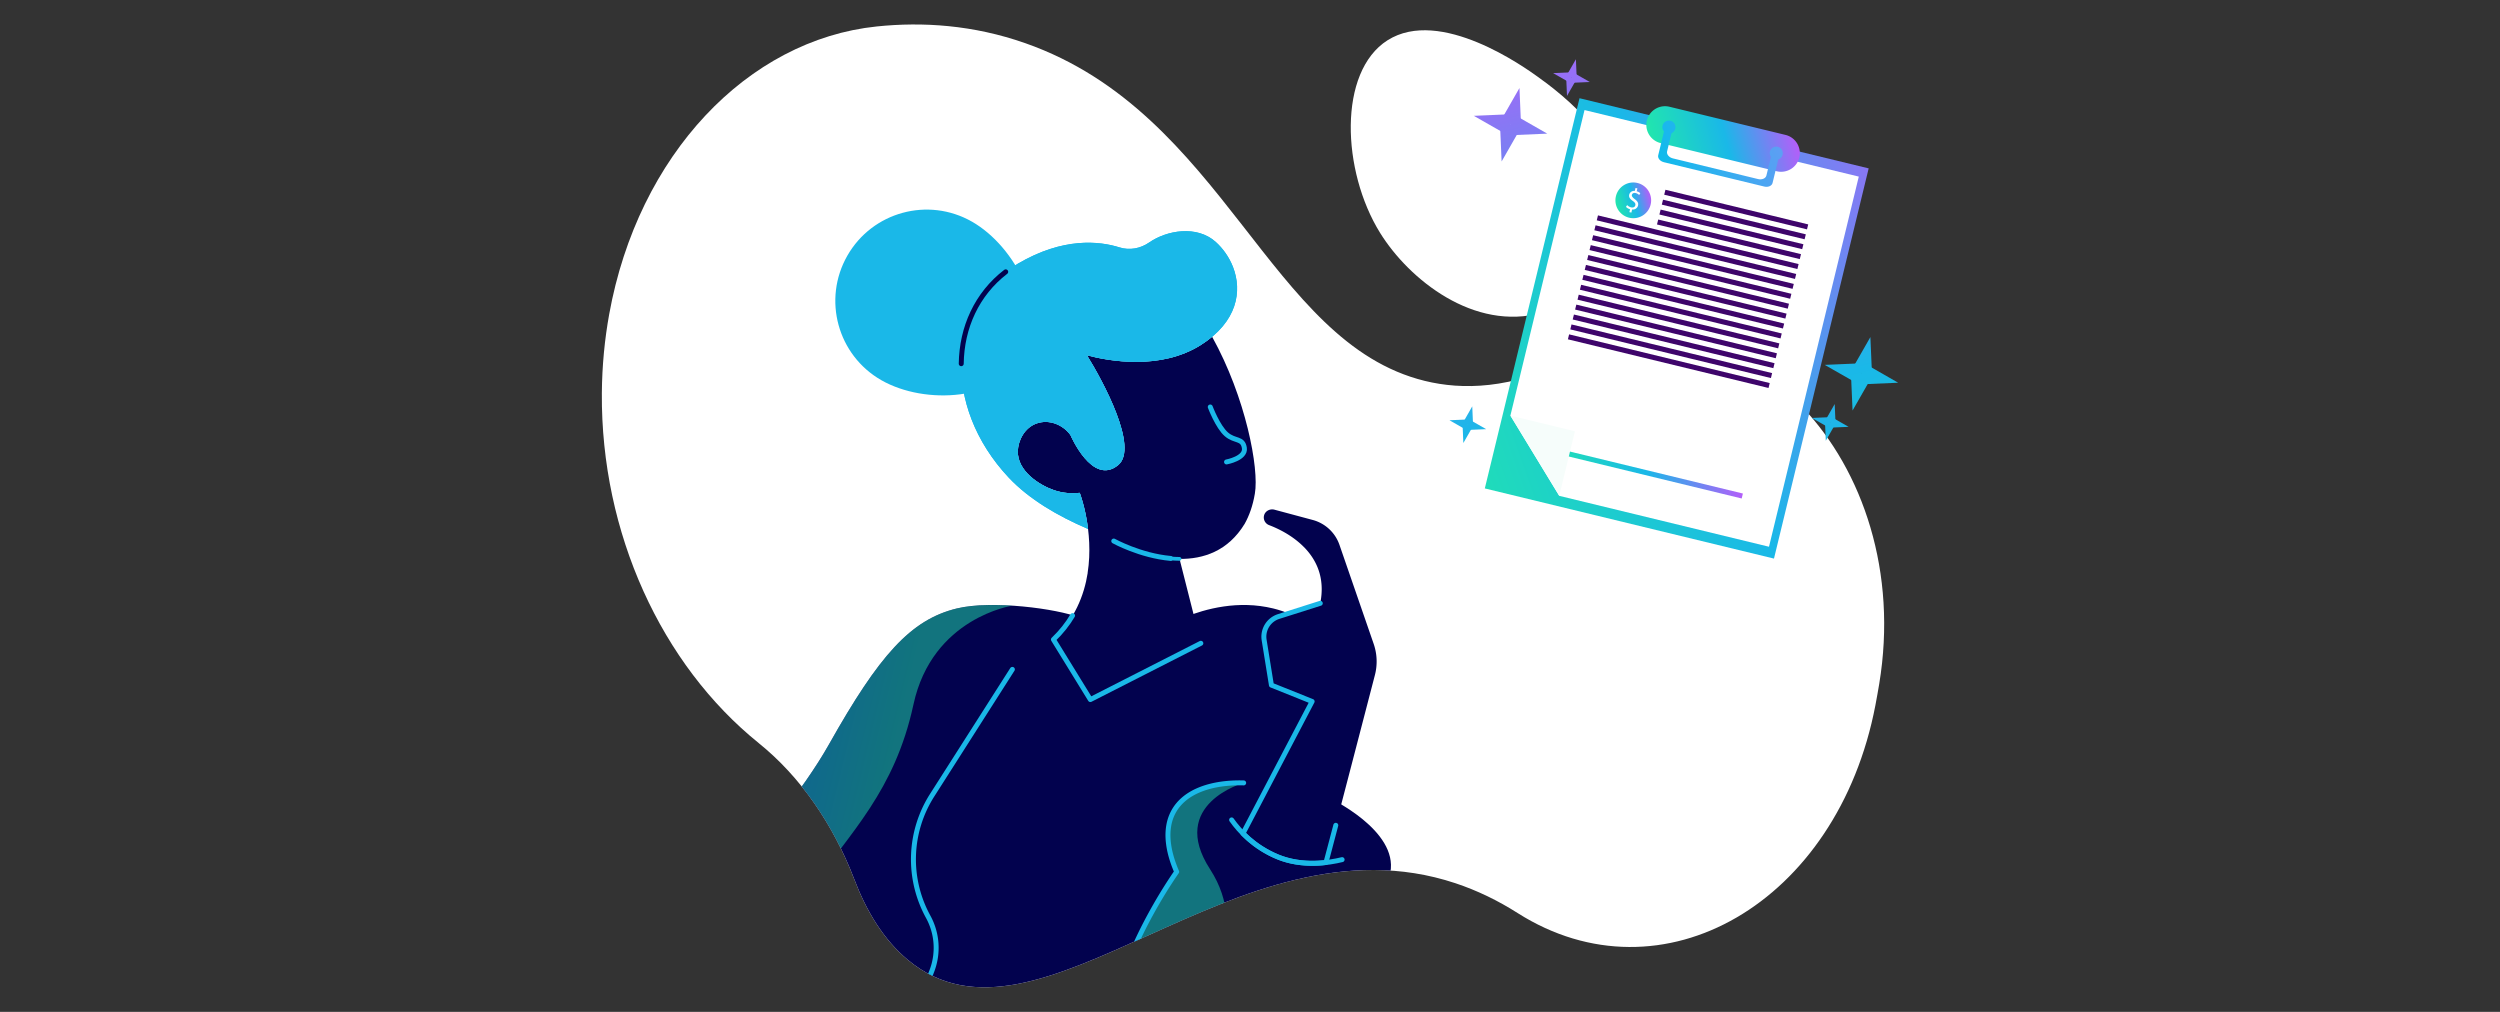
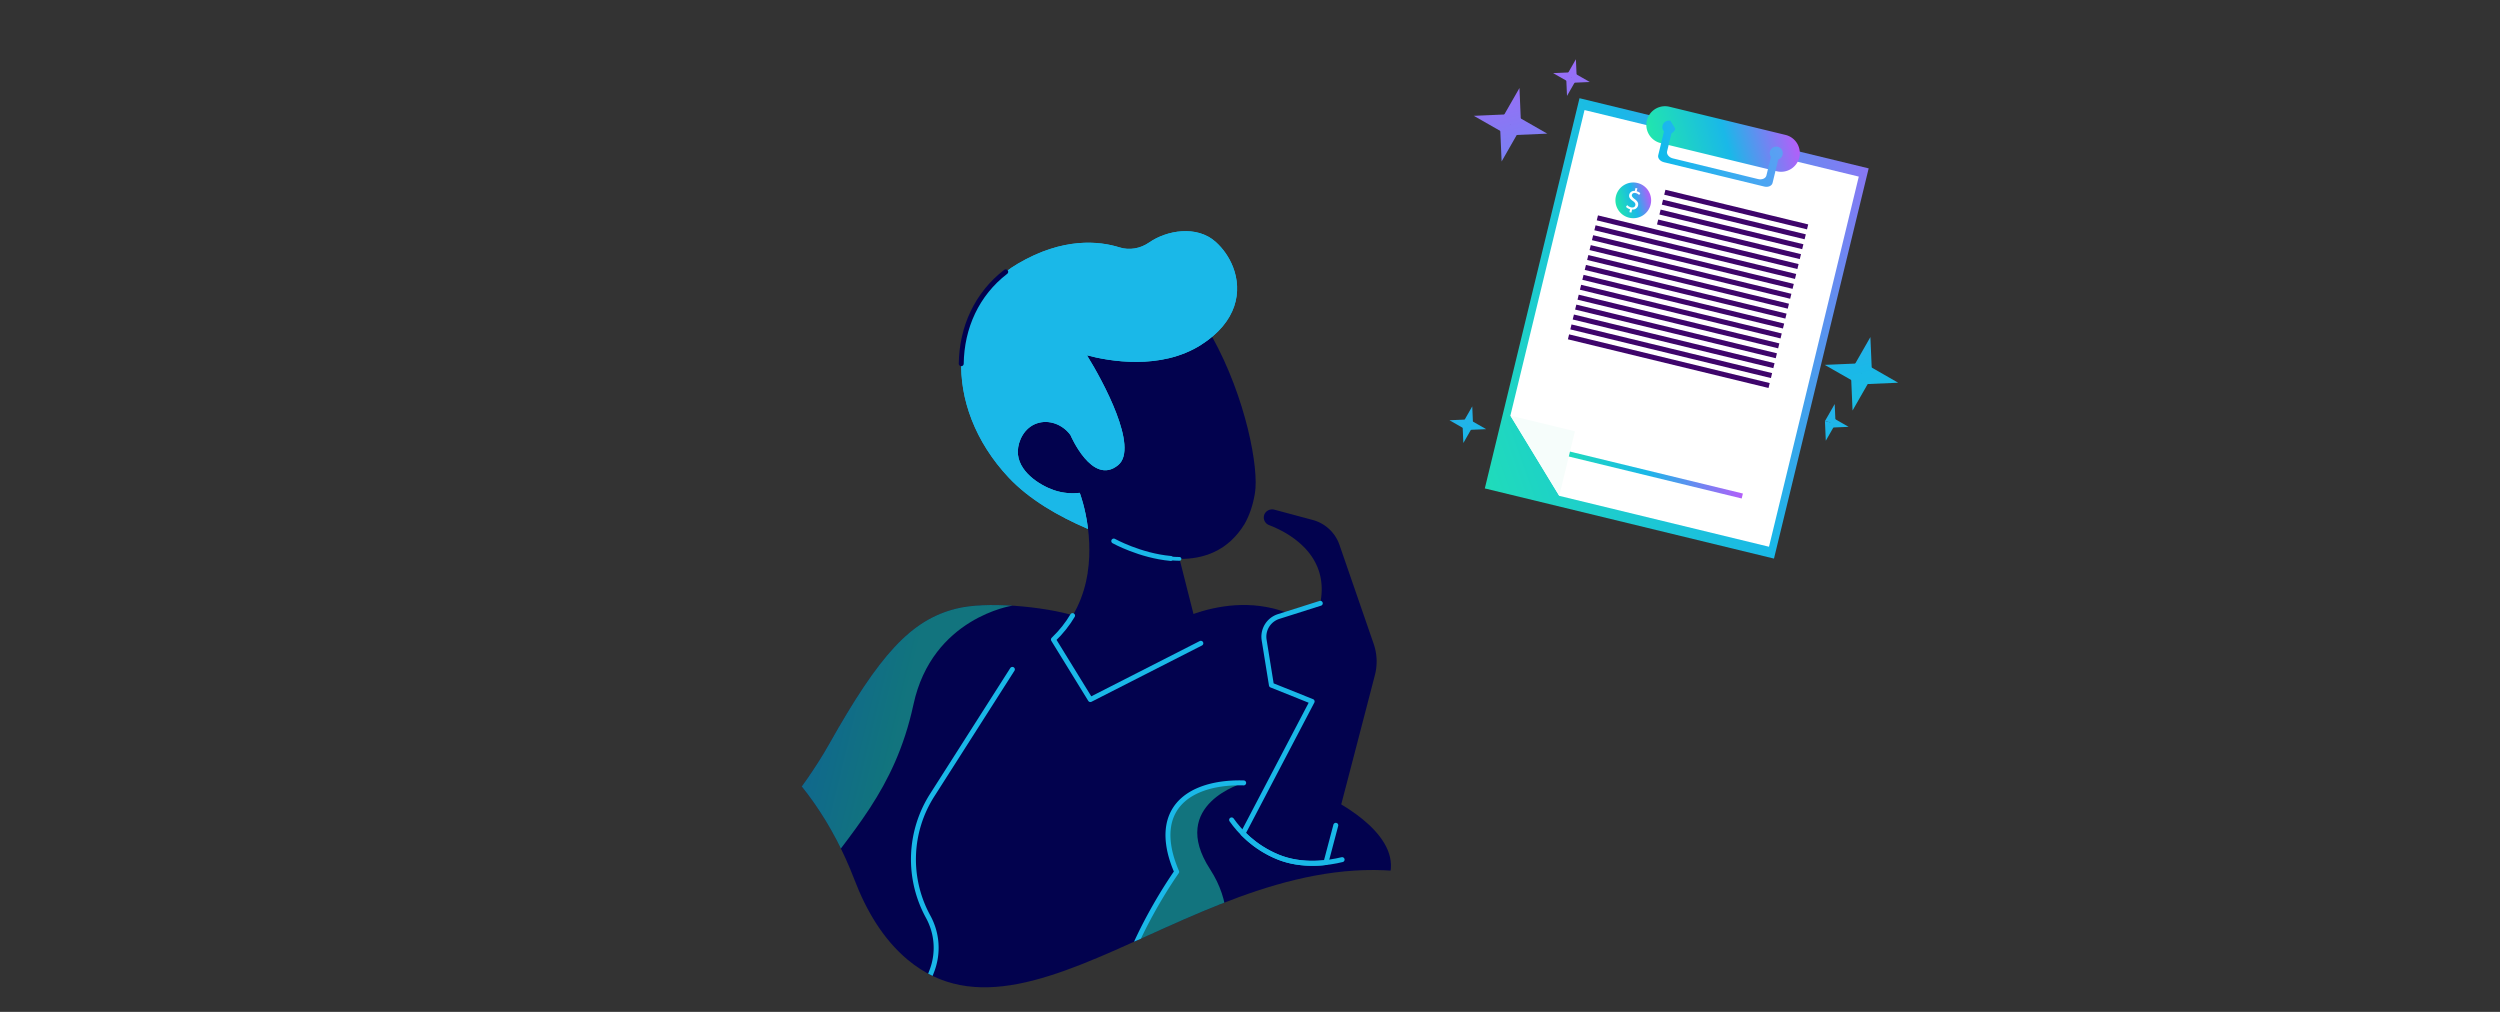
<svg xmlns="http://www.w3.org/2000/svg" xmlns:xlink="http://www.w3.org/1999/xlink" id="Layer_4" viewBox="0 0 841.99 340.79">
  <rect x="0" y="0" width="841.99" height="340.79" fill="#333333" stroke="none" />
  <defs>
    <linearGradient id="linear-gradient" x1="653.78" y1="-2086.7" x2="478.03" y2="-2201.31" gradientTransform="scale(1 -1) rotate(-13.64 9069.59 -1128.81)" gradientUnits="userSpaceOnUse">
      <stop offset="0" stop-color="#b45ff9" />
      <stop offset="0" stop-color="#b45ef9" />
      <stop offset=".48" stop-color="#1ab8e8" />
      <stop offset="1" stop-color="#21e6ad" />
    </linearGradient>
    <linearGradient id="linear-gradient-2" x1="585.53" y1="-2067.76" x2="543.6" y2="-2090.81" xlink:href="#linear-gradient" />
    <linearGradient id="linear-gradient-3" x1="626.36" y1="-2044.66" x2="450.62" y2="-2159.28" gradientTransform="scale(1 -1) rotate(-13.64 9069.59 -1128.81)" gradientUnits="userSpaceOnUse">
      <stop offset="0" stop-color="#c777ff" />
      <stop offset=".48" stop-color="#00c1ea" />
      <stop offset="1" stop-color="#00e4b1" />
    </linearGradient>
    <linearGradient id="linear-gradient-4" x1="618.39" y1="-2032.43" x2="442.64" y2="-2147.05" xlink:href="#linear-gradient-3" />
    <linearGradient id="linear-gradient-5" x1="629.48" y1="-2049.45" x2="453.74" y2="-2164.06" xlink:href="#linear-gradient-3" />
    <linearGradient id="linear-gradient-6" x1="591.51" y1="-2179.73" x2="537.39" y2="-2209.48" xlink:href="#linear-gradient" />
    <linearGradient id="linear-gradient-7" x1="545.33" y1="-2103.59" x2="534.79" y2="-2109.38" xlink:href="#linear-gradient" />
    <linearGradient id="linear-gradient-8" x1="476.16" y1="-2060.59" x2="594.84" y2="-2286.75" xlink:href="#linear-gradient" />
    <linearGradient id="linear-gradient-9" x1="478.5" y1="-2059.35" x2="597.19" y2="-2285.53" xlink:href="#linear-gradient" />
    <linearGradient id="linear-gradient-10" x1="473.1" y1="-2062.19" x2="591.8" y2="-2288.36" xlink:href="#linear-gradient" />
    <linearGradient id="linear-gradient-11" x1="481.56" y1="-2057.75" x2="600.24" y2="-2283.92" xlink:href="#linear-gradient" />
    <linearGradient id="linear-gradient-12" x1="569.54" y1="-2035.6" x2="688.22" y2="-2261.77" xlink:href="#linear-gradient" />
    <linearGradient id="linear-gradient-13" x1="571.88" y1="-2034.37" x2="690.56" y2="-2260.54" xlink:href="#linear-gradient" />
    <linearGradient id="linear-gradient-14" x1="566.48" y1="-2037.21" x2="685.16" y2="-2263.38" xlink:href="#linear-gradient" />
    <linearGradient id="linear-gradient-15" x1="574.93" y1="-2032.77" x2="693.62" y2="-2258.94" xlink:href="#linear-gradient" />
    <linearGradient id="linear-gradient-16" x1="497.78" y1="-2049.24" x2="616.47" y2="-2275.41" xlink:href="#linear-gradient" />
    <linearGradient id="linear-gradient-17" x1="498.95" y1="-2048.63" x2="617.64" y2="-2274.79" xlink:href="#linear-gradient" />
    <linearGradient id="linear-gradient-18" x1="496.26" y1="-2050.03" x2="614.95" y2="-2276.2" xlink:href="#linear-gradient" />
    <linearGradient id="linear-gradient-19" x1="500.48" y1="-2047.82" x2="619.16" y2="-2273.99" xlink:href="#linear-gradient" />
    <linearGradient id="linear-gradient-20" x1="448.31" y1="-2088.92" x2="566.99" y2="-2315.08" xlink:href="#linear-gradient" />
    <linearGradient id="linear-gradient-21" x1="449.48" y1="-2088.3" x2="568.16" y2="-2314.47" xlink:href="#linear-gradient" />
    <linearGradient id="linear-gradient-22" x1="446.78" y1="-2089.72" x2="565.47" y2="-2315.89" xlink:href="#linear-gradient" />
    <linearGradient id="linear-gradient-23" x1="451" y1="-2087.5" x2="569.69" y2="-2313.67" xlink:href="#linear-gradient" />
    <linearGradient id="linear-gradient-24" x1="566.75" y1="-2059.37" x2="685.44" y2="-2285.54" xlink:href="#linear-gradient" />
    <linearGradient id="linear-gradient-25" x1="567.92" y1="-2058.76" x2="686.61" y2="-2284.93" xlink:href="#linear-gradient" />
    <linearGradient id="linear-gradient-26" x1="565.22" y1="-2060.18" x2="683.91" y2="-2286.34" xlink:href="#linear-gradient" />
    <linearGradient id="linear-gradient-27" x1="569.44" y1="-2057.96" x2="688.14" y2="-2284.12" xlink:href="#linear-gradient" />
    <linearGradient id="linear-gradient-28" x1="376.58" y1="299.28" x2="418.86" y2="299.28" xlink:href="#linear-gradient" />
    <linearGradient id="linear-gradient-29" x1="240.59" y1="269.34" x2="340.96" y2="269.34" xlink:href="#linear-gradient" />
    <clipPath id="clippath">
      <path d="M255.55 250.29c13.9 11.19 25.01 27.15 32.17 45.86 4.1 10.74 9.87 20.34 18.02 27.12 44.39 36.98 110.32-50.46 184.45-25.8 7.39 2.46 14.36 5.86 20.92 10.03 48.61 30.86 107.81-3.42 120.53-70.03.23-1.19.45-2.39.66-3.6.21-1.18.41-2.35.61-3.52 12.46-75.1-46.82-137.02-103.65-109.23-20.49 10.02-36.77 10.26-49.41 7.16-52.67-12.93-67.24-90.07-134.49-113.72-17.63-6.2-34.68-7.24-50.06-5.65-43.57 4.52-80.43 43.31-90.13 96.94-1.5 8.31-2.4 17.19-2.47 26.6-.34 46.97 20.04 91.41 52.85 117.83" style="fill:none" />
    </clipPath>
    <style>.cls-4{fill:none;stroke-linecap:round;stroke-linejoin:round;stroke:#1ab8e8}.cls-10{fill:#02024e}.cls-11{fill:#fff}.cls-12{fill:#1ab8e8}.cls-13{fill:#3e056b}.cls-4{stroke-width:1.67px}</style>
  </defs>
-   <path class="cls-11" d="M255.55 250.29c13.9 11.19 25.01 27.15 32.17 45.86 4.1 10.74 9.87 20.34 18.02 27.12 44.39 36.98 110.32-50.46 184.45-25.8 7.39 2.46 14.36 5.86 20.92 10.03 48.61 30.86 107.81-3.42 120.53-70.03.23-1.19.45-2.39.66-3.6.21-1.18.41-2.35.61-3.52 12.46-75.1-46.82-137.02-103.65-109.23-20.49 10.02-36.77 10.26-49.41 7.16-52.67-12.93-67.24-90.07-134.49-113.72-17.63-6.2-34.68-7.24-50.06-5.65-43.57 4.52-80.43 43.31-90.13 96.94-1.5 8.31-2.4 17.19-2.47 26.6-.34 46.97 20.04 91.41 52.85 117.83" id="Artwork_68" />
  <g id="Artwork_3">
    <g id="Artwork_3-2">
      <path class="cls-11" d="M385.75 227.7a.446.446 0 0 0-.61.39l-.16 4.67c0 .17.12.32.3.33h1.02c.15 0 .28-.11.3-.27.25-1.62.62-3.66.64-3.96.02-.2-.04-.39-.16-.55-.39-.3-.84-.51-1.32-.61M392.16 219.92c.08.11.24.14.35.06a.17.17 0 0 0 .06-.06c.56-1.48 2.36-6.8-.46-10.86-.04-.05-.12-.05-.17-.01-.03.03-.04.06-.04.1.16 1.48.55 6.44-1.11 8.9-.08.12-.08.27 0 .39l1.37 1.48z" />
      <path class="cls-11" d="m388.91 218.01-5.45-3.75-2.91-1.99c-.63-.36-1.07-.99-1.17-1.71v-.68c0-.4.07-.8.22-1.17.18-.56.27-1.14.27-1.72-.23-3.77-1.58-7.39-3.89-10.39a.202.202 0 0 0-.27-.03c-.05.04-.07.1-.07.16v4.96c-.57-.08-1.14-.08-1.71 0-.63-1.37-1.44-2.64-2.42-3.78a.202.202 0 0 0-.27-.03c-.05.04-.07.1-.07.16l-.12 4.35v.1c-.73.65-1.01 2.63-1.35 2.97-.62.7-3.43 2.97-4.1 3.61-.67.64-.62 1.14 1.78 3.53.53.46 1.24.65 1.93.52l3.53-.77c.16-.05.32.04.37.2.02.06.02.12 0 .17l-.09.31c-.1.31-.77 2.18-1.28 3.59a9.671 9.671 0 0 0-1.16 5.27l1.28 11.17s.15.3.3.3h1.08c.17 0 .31-.14.31-.31v-.02c0-1.63.15-5.21.24-7.05 0-1.48.62-2.52 2.18-2.24 1.04.27 2.18.61 2.18 2.24l.21 7.05c0 .17.13.31.3.33h1.62a.33.33 0 0 0 .3-.27c.18-.91.42-1.88.67-2.88.88-2.97 1.48-4.53 5.77-3.19 0 0 3.32 1.2 3.06 4.07 0 .4-.09.95-.16 1.91-.02.18.11.34.29.36h1.4a.34.34 0 0 0 .3-.25c.25-1.02.52-2.23.65-2.82.83-3.92.74-8.75-3.74-12.05" />
    </g>
  </g>
-   <path class="cls-11" d="M467.3 13.57c-16.7 10.65-15.44 43.97-2.5 64.85 9.74 15.7 31.66 33.33 54.61 26.89 12.51-3.52 24.7-14.01 27.97-27.83 6.14-26.02-23.28-47.17-29.4-51.57-4.42-3.18-32.9-23.66-50.68-12.33z" />
  <path style="fill:url(#linear-gradient)" d="m597.47 188.13-97.39-23.63 31.89-131.42 97.39 23.63-31.89 131.42z" />
  <path class="cls-11" d="M595.79 184.14 525.15 167l-16.46-27.03 24.97-102.9 92.37 22.41-30.24 124.66z" />
  <path d="M605.99 53.04c-.81 3.38-4.21 5.45-7.59 4.64h-.01l-39.1-9.49a6.29 6.29 0 0 1-4.63-7.6 6.296 6.296 0 0 1 7.6-4.64l39.1 9.49a6.29 6.29 0 0 1 4.63 7.6z" style="fill:url(#linear-gradient-2)" />
  <path d="M598.31 50.69c-.7-.17-1.46.49-1.7 1.47l-1.69 6.95c-.24.98-1.5 1.52-2.8 1.2l-28.71-6.97c-1.3-.32-2.17-1.38-1.94-2.35l1.69-6.95c.24-.98-.14-1.92-.83-2.09s-1.46.49-1.7 1.47l-2.15 8.87c-.24.98.63 2.04 1.94 2.35l33.77 8.19c1.3.32 2.56-.22 2.8-1.2l2.15-8.87c.24-.98-.14-1.92-.83-2.09z" style="fill:url(#linear-gradient-3)" />
-   <path d="M564.23 43.34a2.204 2.204 0 0 1-2.66 1.62 2.204 2.204 0 0 1-1.62-2.66 2.213 2.213 0 0 1 2.66-1.63c1.19.29 1.91 1.48 1.63 2.67z" style="fill:url(#linear-gradient-4)" />
+   <path d="M564.23 43.34a2.204 2.204 0 0 1-2.66 1.62 2.204 2.204 0 0 1-1.62-2.66 2.213 2.213 0 0 1 2.66-1.63z" style="fill:url(#linear-gradient-4)" />
  <path d="M600.37 52.11a2.198 2.198 0 1 1-4.27-1.05c.29-1.18 1.48-1.9 2.65-1.61s1.9 1.47 1.62 2.65z" style="fill:url(#linear-gradient-5)" />
  <path class="cls-13" d="M608.59 77.25 560.5 65.58l.41-1.67L609 75.58l-.41 1.67zM607.78 80.59l-48.09-11.67.41-1.67 48.09 11.67-.41 1.67zM606.97 83.92l-48.09-11.67.41-1.66 48.09 11.67-.41 1.66zM606.16 87.27 558.07 75.6l.41-1.67 48.09 11.67-.41 1.67zM605.35 90.61l-67.57-16.4.41-1.67 67.57 16.4-.41 1.67zM604.54 93.94l-67.57-16.39.41-1.67 67.57 16.39-.41 1.67zM603.73 97.28l-67.57-16.39.41-1.67 67.57 16.4-.41 1.66zM602.92 100.62l-67.57-16.4.41-1.66 67.57 16.39-.41 1.67zM602.11 103.96l-67.57-16.4.41-1.66 67.57 16.39-.41 1.67zM601.3 107.3l-67.57-16.39.41-1.68 67.57 16.4-.41 1.67zM600.49 110.64l-67.57-16.4.41-1.67 67.57 16.4-.41 1.67zM599.68 113.98l-67.57-16.4.41-1.66 67.56 16.39-.4 1.67zM598.87 117.32l-67.57-16.39.41-1.68 67.57 16.4-.41 1.67zM598.06 120.65l-67.57-16.39.41-1.67 67.56 16.4-.4 1.66zM597.25 124l-67.57-16.4.41-1.67 67.57 16.39-.41 1.68zM596.44 127.33l-67.57-16.39.41-1.67 67.56 16.39-.4 1.67z" />
  <path style="fill:url(#linear-gradient-6)" d="m586.6 167.89-67.57-16.4.41-1.66L587 166.22l-.4 1.67z" />
  <path class="cls-13" d="m595.63 130.67-67.57-16.39.41-1.67 67.56 16.4-.4 1.66z" />
  <path d="M555.93 68.89c-.78 3.23-4.03 5.21-7.26 4.43s-5.21-4.03-4.43-7.26 4.03-5.21 7.26-4.43a6.01 6.01 0 0 1 4.43 7.25z" style="fill:url(#linear-gradient-7)" />
  <path class="cls-11" d="m548.76 71.47.24-1c-.53-.13-1.01-.41-1.38-.8l.4-.6c.36.38.82.64 1.33.77.71.17 1.28-.12 1.42-.69s-.17-.98-.84-1.46c-.92-.65-1.43-1.27-1.22-2.13.21-.84 1.02-1.38 1.88-1.25l.25-1.01.63.15-.23.97c.45.11.87.34 1.21.66l-.4.6c-.32-.32-.73-.55-1.17-.66-.74-.18-1.17.21-1.27.61s.19.83.96 1.43c.92.67 1.32 1.31 1.11 2.19a1.78 1.78 0 0 1-1.99 1.31l-.25 1.05-.65-.16z" />
  <path style="fill:#f6fdfb" d="m530.43 145.25-21.74-5.28L525.15 167l5.28-21.75z" />
  <g id="Artwork_141">
    <path style="fill:url(#linear-gradient-8)" d="m505.74 54.38 6.58-11.52-7.15-1.73.57 13.25z" />
    <path style="fill:url(#linear-gradient-9)" d="m511.75 29.64-6.59 11.51 7.15 1.74-.56-13.25z" />
    <path style="fill:url(#linear-gradient-10)" d="m496.37 39.01 11.52 6.57 1.74-7.15-13.26.58z" />
    <path style="fill:url(#linear-gradient-11)" d="m521.11 45.01-11.51-6.59-1.74 7.16 13.25-.57z" />
    <path style="fill:url(#linear-gradient-12)" d="m623.93 138.27 6.59-11.53-7.16-1.74.57 13.27z" />
    <path style="fill:url(#linear-gradient-13)" d="m629.94 113.53-6.59 11.51 7.16 1.74-.57-13.25z" />
    <path style="fill:url(#linear-gradient-14)" d="m614.56 122.89 11.52 6.58 1.74-7.15-13.26.57z" />
    <path style="fill:url(#linear-gradient-15)" d="m626.05 129.47 13.25-.57-11.51-6.59-1.74 7.16z" />
    <path style="fill:url(#linear-gradient-16)" d="m527.76 32.3 3.29-5.75-3.58-.87.29 6.62z" />
    <path style="fill:url(#linear-gradient-17)" d="m530.76 19.95-3.29 5.75 3.57.87-.28-6.62z" />
    <path style="fill:url(#linear-gradient-18)" d="m523.08 24.63 5.76 3.28.87-3.57-6.63.29z" />
    <path style="fill:url(#linear-gradient-19)" d="m535.44 27.62-5.75-3.28-.87 3.57 6.62-.29z" />
    <path style="fill:url(#linear-gradient-20)" d="m492.57 142.6.28 6.61 3.29-5.75-3.57-.86z" />
    <path style="fill:url(#linear-gradient-21)" d="m495.85 136.86-3.28 5.75 3.56.87-.28-6.62z" />
    <path style="fill:url(#linear-gradient-22)" d="m488.17 141.54 5.76 3.29.87-3.58-6.63.29z" />
    <path style="fill:url(#linear-gradient-23)" d="m500.53 144.54-5.75-3.29-.87 3.57 6.62-.28z" />
    <path style="fill:url(#linear-gradient-24)" d="m614.64 141.82.28 6.62 3.29-5.75-3.57-.87z" />
    <path style="fill:url(#linear-gradient-25)" d="m617.92 136.08-3.29 5.75 3.58.87-.29-6.62z" />
-     <path style="fill:url(#linear-gradient-26)" d="m610.24 140.76 5.76 3.29.86-3.57-6.62.28z" />
    <path style="fill:url(#linear-gradient-27)" d="m622.6 143.76-5.75-3.29-.87 3.57 6.62-.28z" />
  </g>
  <g style="clip-path:url(#clippath)">
-     <path class="cls-12" d="M327.34 74.64c14.75 8.42 26.17 30.79 17.75 45.54-8.42 14.75-33.48 16.3-48.24 7.88-14.75-8.42-19.89-27.2-11.47-41.95 8.42-14.75 27.2-19.89 41.95-11.47z" />
    <path class="cls-10" d="M247.85 295.85c-8.27 13.74-11.25 26.54.62 39.06h216.35c5.9-20.81-7.35-27.16-1.49-32.68 2.32-2.19 4.31-4.98 4.94-8.42 2.6-14.09-20.11-24.88-21.23-25.4l-.27-.13c2.31-6.25 4.51-13.49 6.51-20.23 5.37-18.17-4.82-37.6-23.05-42.75-.46-.13-.92-.25-1.39-.37-11.82-2.88-22.75.09-30.01 3h-35.49c-7.26-2.91-29.29-5.88-41.11-3-15.53 3.78-26.14 15.76-42.97 45.66-9.29 16.51-23.04 31.36-31.39 45.24z" />
    <path class="cls-4" d="m340.96 225.45-27.01 42.36a40.186 40.186 0 0 0-1.34 40.96h0a21.743 21.743 0 0 1 1.21 18.32l-3.04 7.81" />
    <path class="cls-10" d="M439.2 184.28c4.13 4.21 7.18 10.33 5.45 18.91l-14.02 4.45a7.127 7.127 0 0 0-4.88 7.93l2.45 15.18 13.71 5.5-23.16 44.21s-.05.09-.13.25a35.21 35.21 0 0 0 11.73 7.89c5.66 2.32 11.59 2.42 16.22 1.89 2.47-9.15 12.74-48.69 16.49-63.13.9-3.46.76-7.11-.41-10.5l-11.52-33.34c-1.42-4.12-4.8-7.27-9.01-8.4l-12.89-3.46c-1.53-.41-3.19.48-3.52 2.03-.3 1.38.47 2.69 1.72 3.17 2.65 1 7.73 3.3 11.77 7.43z" />
    <path d="M376.58 334.91c4.61-20.05 19.72-41.29 19.72-41.29-2.07-4.74-4.79-13.2-1.14-20.09 3.87-7.31 13.47-10.13 23.7-9.85 0 0-25.54 7.13-11.32 29.06 14.22 21.93-3.1 42.17-3.1 42.17h-27.86z" style="fill:url(#linear-gradient-28);fill-opacity:.5" />
    <path class="cls-4" d="M376.58 334.91c4.61-20.05 19.72-41.29 19.72-41.29-2.07-4.74-4.79-13.2-1.14-20.09 3.87-7.31 13.47-10.13 23.7-9.85M444.66 203.19l-14.02 4.45a7.127 7.127 0 0 0-4.88 7.93l2.45 15.18 13.71 5.5-23.16 44.21s-.05.09-.13.25a35.21 35.21 0 0 0 11.73 7.89c5.66 2.32 11.59 2.42 16.22 1.89l3.31-12.53" />
    <path class="cls-4" d="M414.8 276.14c2.66 3.78 7.6 9.2 15.55 12.47 8.28 3.4 17.12 2.03 21.67.91" />
    <path class="cls-10" d="M366.31 192.95c2.22-14.18-2.61-26.83-2.61-26.83l-.05-.13c-2.3.26-5.41.23-8.75-.93-4.72-1.63-12.34-6.36-12.1-13.22.12-3.33 2.11-7.82 6.47-9.28 3.92-1.31 8.51.24 11.25 3.94 0 0 7.36 17.32 16.07 10.13 7.04-5.81-5.1-28.26-10.52-36.98 7.41 1.98 24.81 5.11 38.38-3.48 1.4-.88 2.65-1.8 3.79-2.74 11.34 20.45 15.88 44.42 14.39 52.82-.69 4.13-1.92 7.46-3.42 10.15-5.62 9.26-14 11.93-21.95 11.84l7.2 28.42-37.21 18.96-12.44-20.22c7.1-6.77 10.32-14.83 11.52-22.44z" />
    <path d="M394.27 188.08c.98.09 1.98.14 2.98.15" style="stroke:#1ab8e8;stroke-linecap:round;stroke-linejoin:round;stroke-width:1.26px;fill:none" />
    <path class="cls-4" d="M375.11 182.22s8.85 4.92 19.16 5.86M404.44 216.65l-37.21 18.96-12.44-20.22c2.66-2.54 4.77-5.25 6.44-8.06" />
    <path class="cls-12" d="M415.26 89.9c-1.28-3.29-3.35-6.2-5.79-8.4-6.42-5.78-16.6-3.9-22.45.18-2.92 2.03-6.59 2.71-9.98 1.64-6.81-2.14-18.98-3.48-34.25 5.5-23.91 14.07-25.78 47.87-3.04 72.05 6.86 7.29 16.53 12.94 26.7 17.29-.88-7.13-2.75-12.03-2.75-12.03l-.05-.13c-2.3.26-5.41.23-8.75-.93-4.72-1.63-12.34-6.36-12.1-13.22.12-3.33 2.11-7.82 6.47-9.28 3.92-1.31 8.51.24 11.25 3.94 0 0 7.36 17.32 16.07 10.13 7.04-5.81-5.1-28.26-10.52-36.98 7.41 1.98 24.81 5.11 38.38-3.48 12.36-7.83 13.96-18.19 10.82-26.26z" />
    <path class="cls-12" d="M415.26 89.9c-1.28-3.29-3.35-6.2-5.79-8.4-6.42-5.78-16.6-3.9-22.45.18-2.92 2.03-6.59 2.71-9.98 1.64-6.81-2.14-18.98-3.48-34.25 5.5-23.91 14.07-25.78 47.87-3.04 72.05 6.86 7.29 16.53 12.94 26.7 17.29-.88-7.13-2.75-12.03-2.75-12.03l-.05-.13c-2.3.26-5.41.23-8.75-.93-4.72-1.63-12.34-6.36-12.1-13.22.12-3.33 2.11-7.82 6.47-9.28 3.92-1.31 8.51.24 11.25 3.94 0 0 7.36 17.32 16.07 10.13 7.04-5.81-5.1-28.26-10.52-36.98 7.41 1.98 24.81 5.11 38.38-3.48 12.36-7.83 13.96-18.19 10.82-26.26z" />
    <path d="M338.72 91.55c-9.74 7.48-14.81 18.74-14.98 30.94" style="stroke-width:1.67px;stroke:#02024e;stroke-linecap:round;stroke-linejoin:round;fill:none" />
-     <path class="cls-4" d="M407.61 137.07s2.52 6.68 5.42 9.2c2.9 2.51 5.54 1.13 6.07 4.62.53 3.49-6.01 4.69-6.01 4.69" />
    <path d="M273.26 299.28c12.96-18.82 28.07-32.72 34.39-62.01 6.32-29.3 33.31-33.28 33.31-33.28-6.81-.44-13.7-.28-18.74.95-15.53 3.78-26.14 15.76-42.97 45.66-9.29 16.51-23.04 31.36-31.39 45.25-8.27 13.74-11.25 26.54.62 39.06h30.73c-5.45-6.26-15.85-21.23-5.94-35.62z" style="fill-opacity:.5;fill:url(#linear-gradient-29)" />
  </g>
</svg>